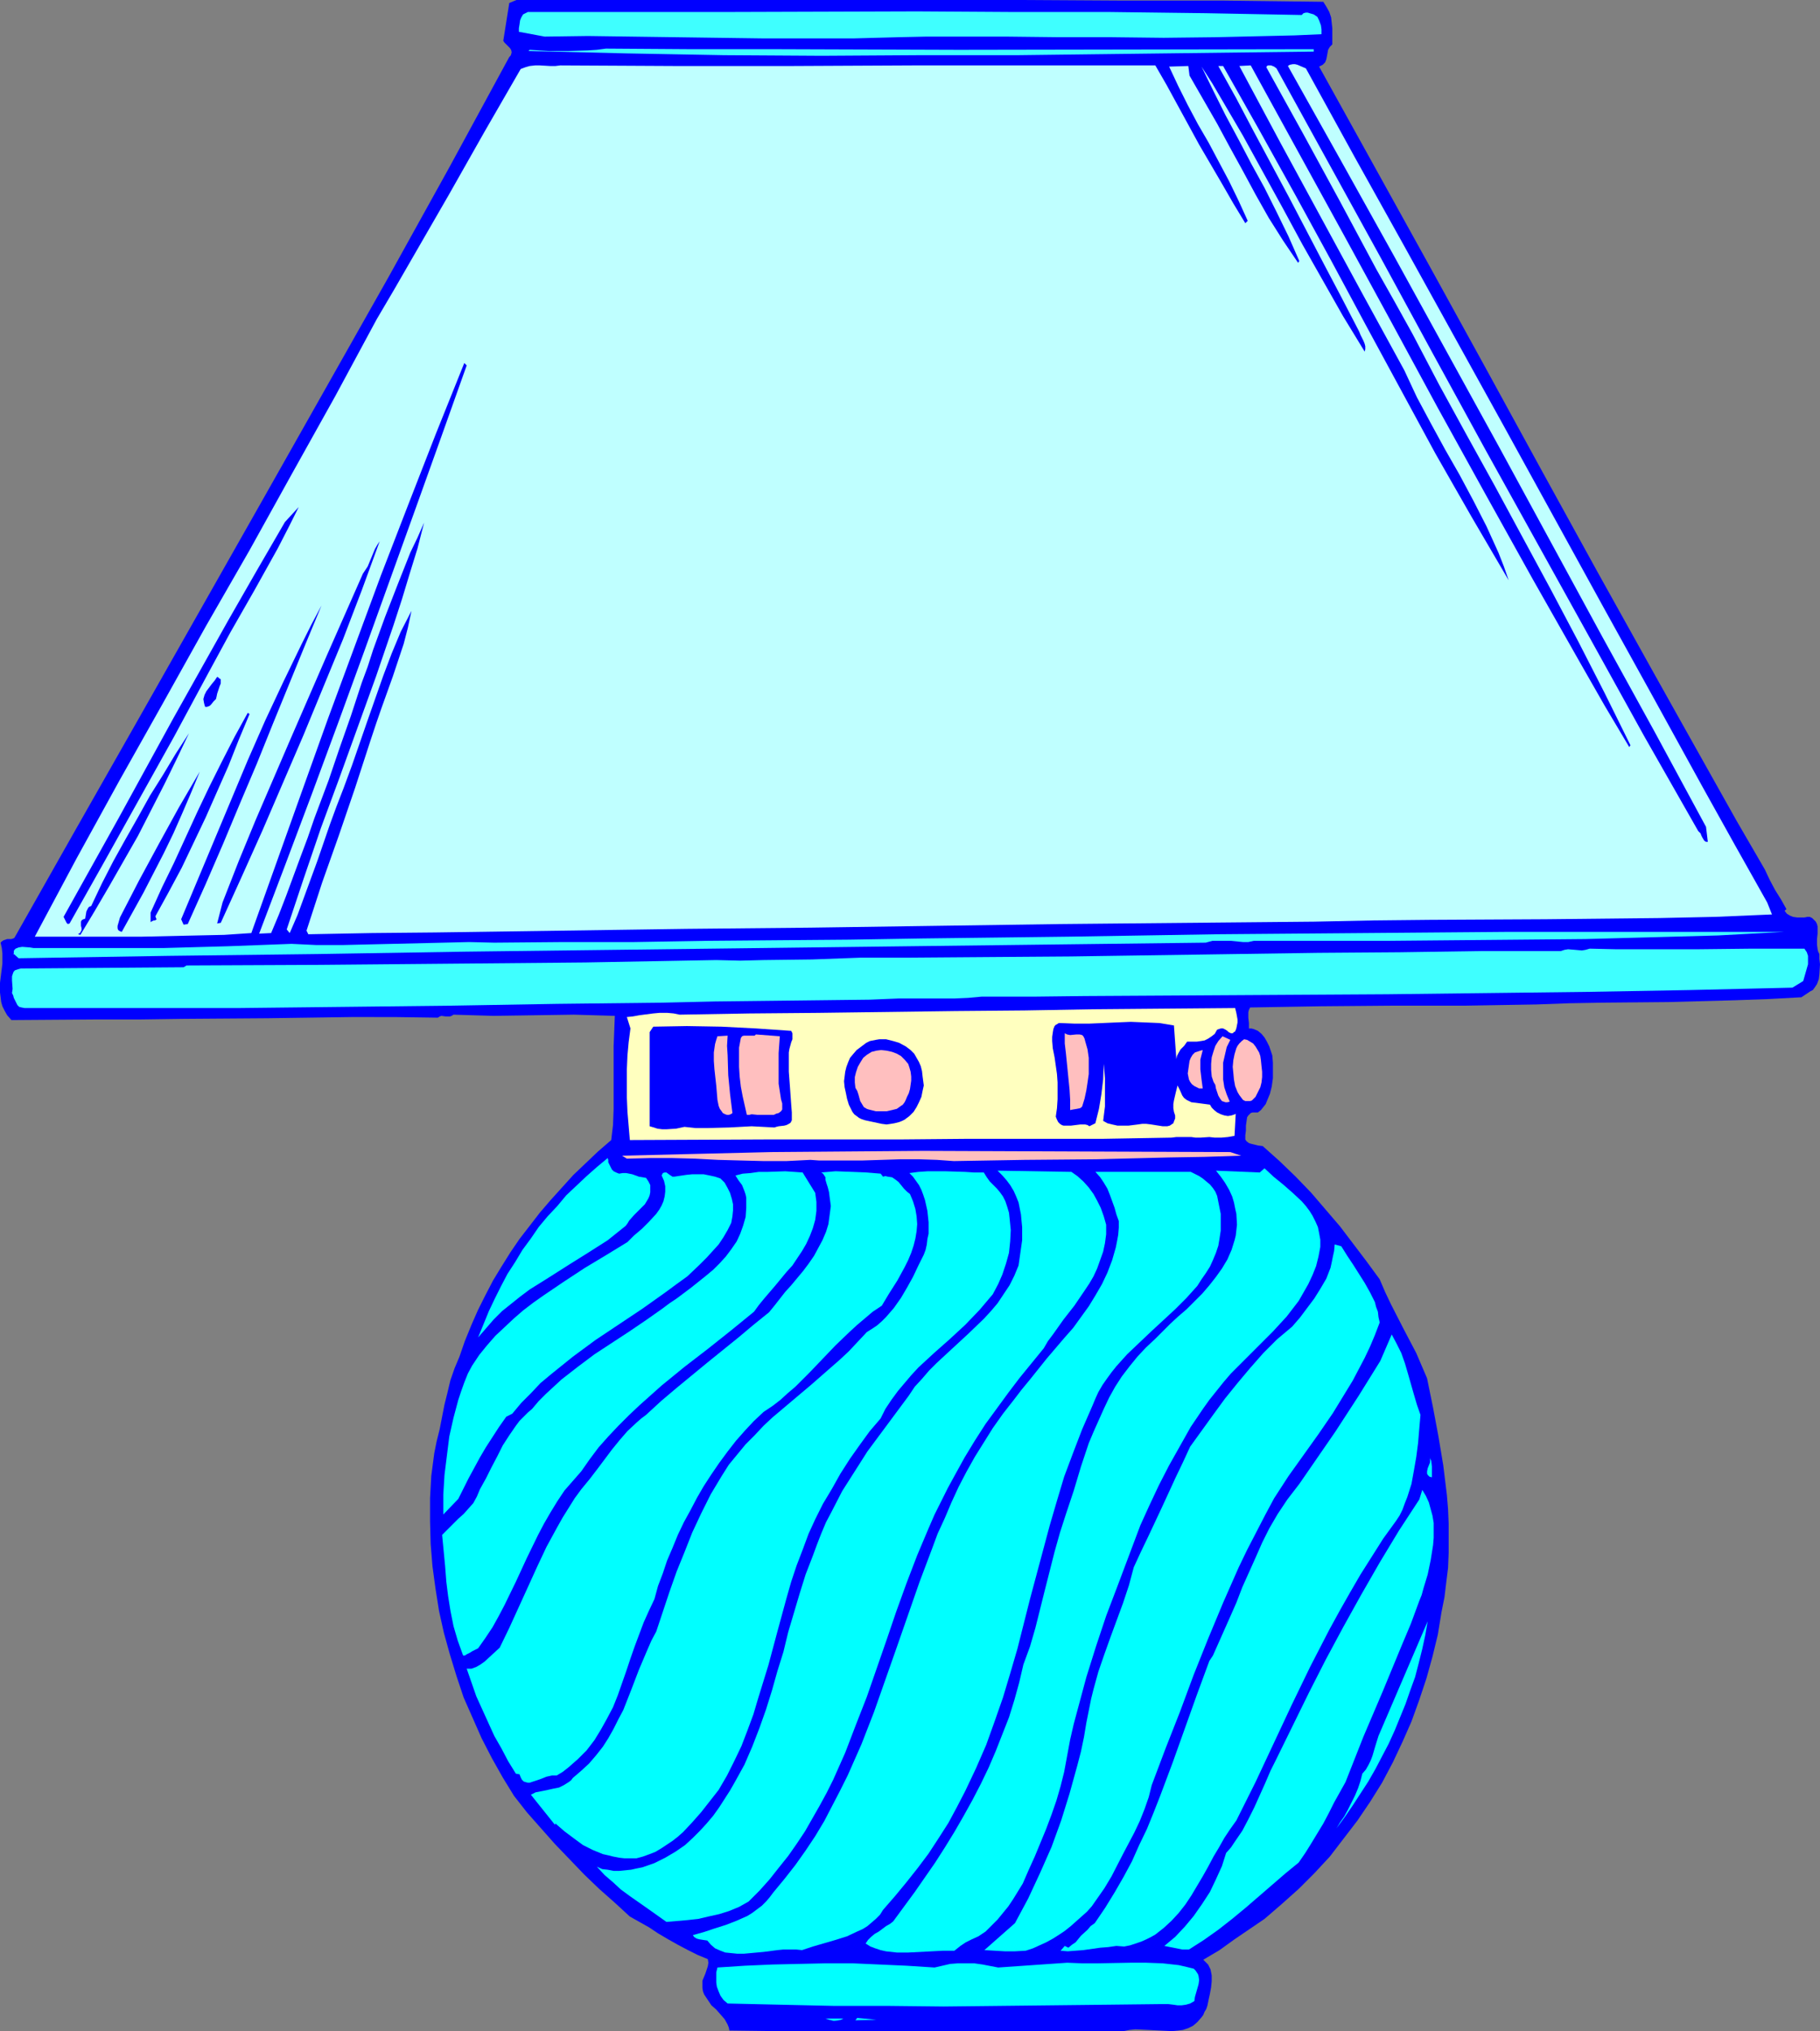
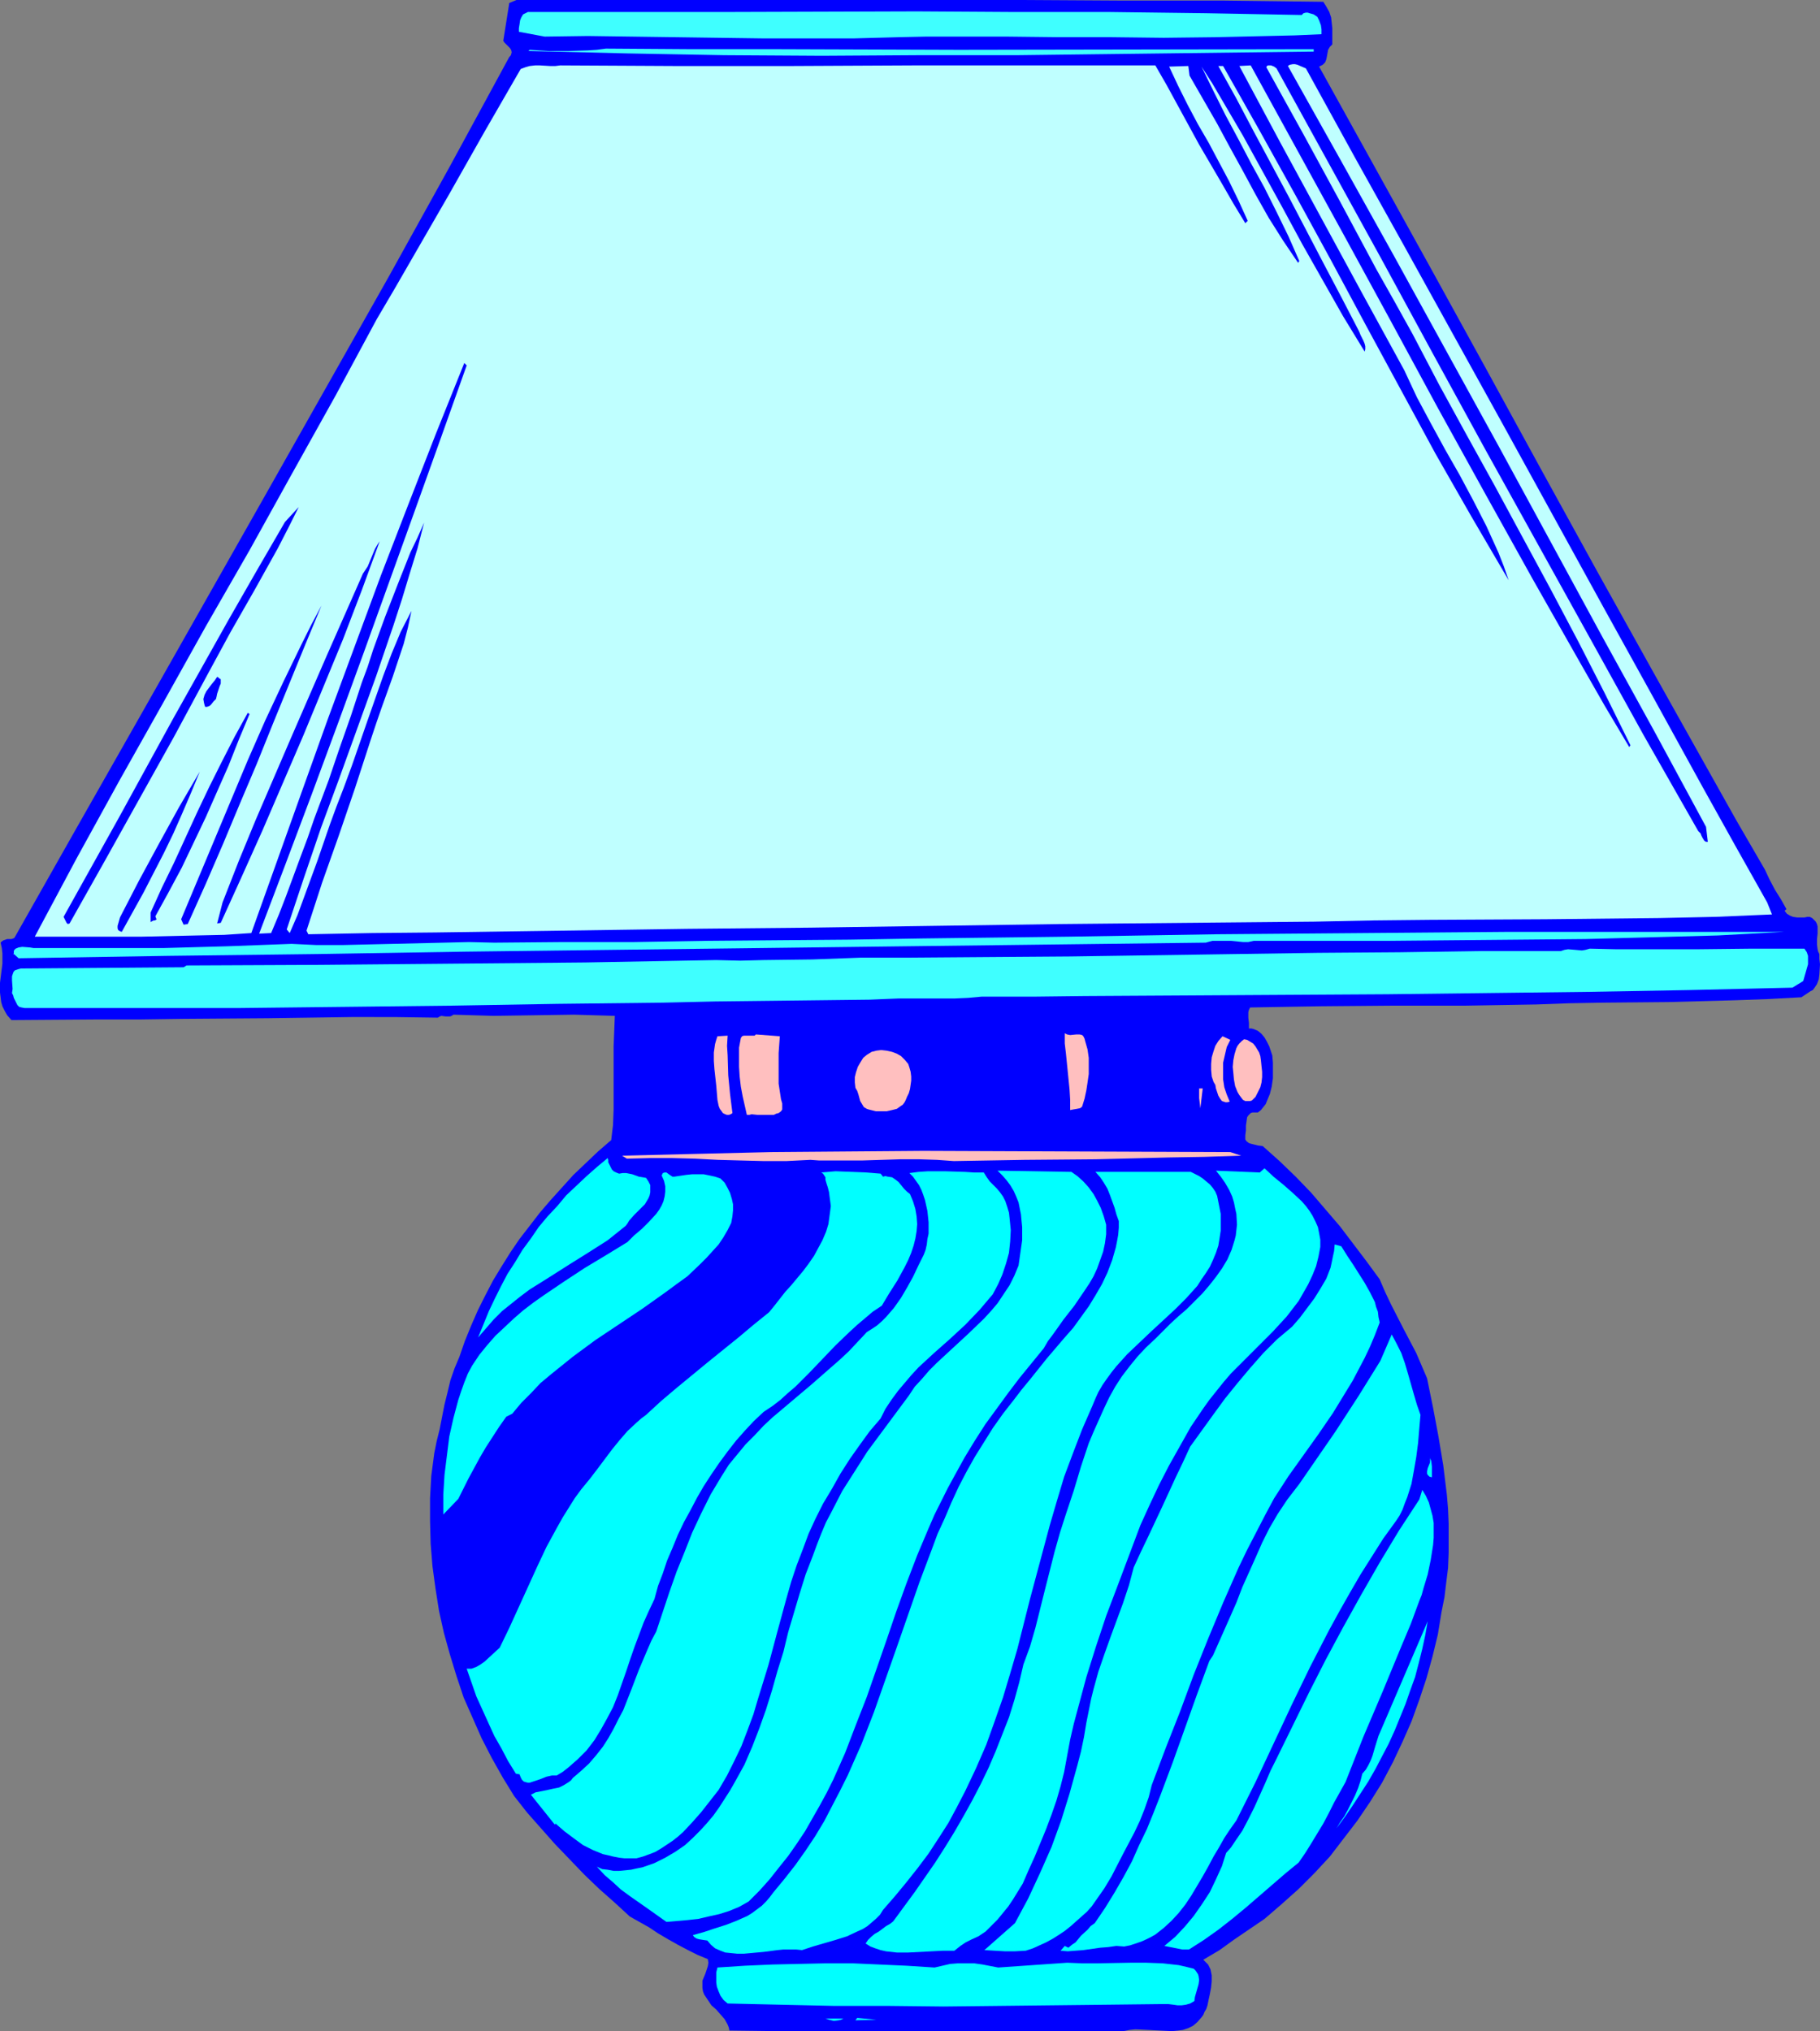
<svg xmlns="http://www.w3.org/2000/svg" xmlns:ns1="http://sodipodi.sourceforge.net/DTD/sodipodi-0.dtd" xmlns:ns2="http://www.inkscape.org/namespaces/inkscape" version="1.0" width="129.724mm" height="144.729mm" id="svg41" ns1:docname="Lamp 58.wmf">
  <rect width="100%" height="100%" fill="#808080" stroke="none" />
  <ns1:namedview id="namedview41" pagecolor="#ffffff" bordercolor="#000000" borderopacity="0.25" ns2:showpageshadow="2" ns2:pageopacity="0.0" ns2:pagecheckerboard="0" ns2:deskcolor="#d1d1d1" ns2:document-units="mm" />
  <defs id="defs1">
    <pattern id="WMFhbasepattern" patternUnits="userSpaceOnUse" width="6" height="6" x="0" y="0" />
  </defs>
  <path style="fill:#0000ff;fill-opacity:1;fill-rule:evenodd;stroke:none" d="m 356.489,0.485 0.808,1.293 0.808,1.454 0.485,1.454 0.162,1.454 0.162,1.454 v 1.454 2.909 l -0.323,0.323 -0.323,0.323 -0.485,0.808 -0.323,1.778 -0.162,0.808 -0.323,0.808 -0.323,0.323 -0.323,0.323 -0.323,0.162 -0.646,0.323 14.867,26.825 15.029,27.148 15.029,27.31 15.029,27.472 15.029,27.31 15.029,26.987 7.595,13.574 7.434,13.251 7.434,13.251 7.595,13.089 1.293,2.747 1.454,2.747 1.616,2.586 1.454,2.586 -0.485,0.485 0.646,0.808 0.808,0.485 0.808,0.323 1.131,0.162 h 1.939 l 0.808,-0.162 h 0.646 l 0.646,0.323 0.485,0.485 0.485,0.485 0.323,0.646 0.162,0.646 v 0.646 1.293 l -0.162,1.454 v 1.454 l 0.162,1.293 0.162,0.646 0.323,0.646 v 1.293 l 0.162,1.454 -0.162,2.747 -0.162,1.293 -0.485,1.293 -0.646,0.97 -0.485,0.646 -0.646,0.323 -2.424,1.616 -8.888,0.485 -9.05,0.323 -17.938,0.485 -17.776,0.162 -8.888,0.162 -8.888,0.323 -9.696,0.162 -9.534,0.162 h -19.392 l -19.23,0.162 -9.696,0.162 -9.534,0.162 -0.323,0.646 -0.162,0.646 v 1.454 l 0.162,1.454 v 0.646 0.808 h 0.646 l 0.646,0.162 1.131,0.485 0.97,0.808 0.808,0.97 0.646,1.131 0.646,1.293 0.808,2.424 0.162,1.939 v 2.101 2.101 l -0.323,2.262 -0.485,1.939 -0.808,1.939 -0.323,0.808 -0.646,0.808 -0.646,0.808 -0.808,0.646 h -0.808 -0.646 l -0.485,0.162 -0.323,0.323 -0.323,0.323 -0.323,0.485 -0.162,1.131 -0.162,1.131 v 1.293 l -0.162,1.293 v 1.131 l 0.323,0.485 0.646,0.485 0.485,0.162 0.646,0.162 1.293,0.323 1.293,0.162 4.525,4.04 4.363,4.202 4.202,4.363 3.878,4.525 3.878,4.525 3.555,4.686 3.555,4.686 3.555,4.848 1.454,3.394 1.616,3.394 3.394,6.625 3.394,6.464 1.454,3.394 1.454,3.394 1.616,7.918 1.454,7.757 1.293,7.757 0.97,7.918 0.323,3.878 0.162,3.878 v 4.04 3.878 l -0.162,4.04 -0.485,3.878 -0.485,4.04 -0.808,4.04 -0.97,5.979 -1.454,5.979 -1.616,5.817 -1.939,5.817 -2.101,5.817 -2.424,5.494 -2.586,5.494 -2.909,5.494 -3.232,5.171 -3.394,5.01 -3.717,4.848 -3.717,4.848 -4.202,4.525 -4.202,4.202 -4.525,4.04 -4.686,4.04 -4.04,2.747 -4.04,2.747 -4.04,2.909 -4.363,2.586 0.646,0.646 0.646,0.646 0.323,0.646 0.323,0.646 0.162,0.808 0.162,0.808 v 1.616 l -0.162,1.616 -0.323,1.778 -0.323,1.454 -0.323,1.616 -0.323,0.97 -0.485,0.808 -0.323,0.808 -0.485,0.646 -1.131,1.293 -1.131,0.97 -1.293,0.646 -1.454,0.485 -1.293,0.162 -1.616,0.162 -3.232,-0.162 -3.232,-0.162 -3.394,-0.162 -1.616,0.162 -1.616,0.323 h -26.179 -26.826 -26.826 -13.251 l -13.09,-0.162 -0.162,-0.808 -0.323,-0.808 -0.808,-1.454 -1.131,-1.293 -1.131,-1.293 -1.293,-1.131 -0.97,-1.454 -0.97,-1.454 -0.323,-0.808 -0.162,-0.97 v -0.97 -0.97 l 0.808,-1.939 0.646,-1.939 0.162,-0.97 -0.162,-0.97 -2.747,-1.131 -2.586,-1.293 -2.747,-1.454 -2.586,-1.454 -2.747,-1.616 -2.424,-1.616 -5.171,-2.909 -4.04,-3.717 -4.202,-3.717 -4.04,-3.878 -3.878,-4.04 -4.04,-4.202 -3.717,-4.202 -3.717,-4.202 -3.555,-4.525 -3.07,-5.01 -2.909,-5.171 -2.747,-5.333 -2.424,-5.494 -2.424,-5.494 -1.939,-5.817 -1.778,-5.817 -1.616,-5.817 -1.293,-5.817 -0.97,-6.141 -0.808,-5.979 -0.485,-5.979 -0.162,-6.141 v -6.141 l 0.323,-5.979 0.808,-6.141 0.646,-3.232 0.808,-3.232 1.293,-6.625 0.808,-3.232 0.808,-3.394 1.131,-3.232 1.293,-3.07 1.454,-4.202 1.778,-4.363 1.778,-4.04 1.939,-3.878 2.101,-4.04 2.262,-3.717 2.424,-3.878 2.424,-3.555 2.747,-3.555 2.747,-3.555 2.909,-3.394 3.07,-3.394 3.07,-3.394 3.232,-3.07 3.394,-3.232 3.555,-3.07 0.485,-4.04 0.162,-4.202 v -8.403 -8.565 l 0.162,-4.04 0.162,-4.202 -5.494,-0.162 -5.494,-0.162 -10.827,0.162 -10.827,0.162 -5.494,-0.162 -5.333,-0.162 -0.485,0.323 -0.485,0.162 h -0.646 -0.485 l -1.131,-0.162 -0.485,0.162 -0.485,0.323 -11.635,-0.162 H 94.859 l -22.786,0.323 -22.624,0.162 -11.474,0.162 H 26.502 L 3.07,274.715 1.939,273.423 1.293,272.291 0.646,270.999 0.323,269.867 0.162,268.575 0,267.282 v -2.586 l 0.323,-2.586 0.323,-2.586 v -2.747 l -0.162,-1.454 -0.323,-1.454 0.323,-0.323 0.485,-0.323 0.97,-0.323 h 1.131 l 0.485,-0.162 0.323,-0.162 16.645,-29.411 16.806,-29.572 33.613,-59.306 16.806,-29.734 16.806,-29.734 16.483,-29.734 16.16,-29.734 0.323,-0.323 0.162,-0.323 0.162,-0.646 -0.162,-0.646 -0.323,-0.485 -0.97,-0.97 -0.485,-0.485 -0.323,-0.485 L 137.198,0.808 139.137,0 h 13.251 13.574 109.565 l 27.31,0.162 h 26.987 l 13.413,0.162 z" id="path1" />
  <path style="fill:#3fffff;fill-opacity:1;fill-rule:evenodd;stroke:none" d="m 350.672,4.04 0.485,-0.485 0.646,-0.162 h 0.485 l 0.485,0.162 1.131,0.323 0.97,0.646 0.485,0.97 0.485,1.293 0.162,1.131 v 1.293 l -7.272,0.323 -7.11,0.162 -14.059,0.323 -14.059,0.162 -14.059,-0.162 H 285.385 L 271.164,9.857 h -14.382 -7.272 l -7.434,0.162 -12.12,0.323 H 217.675 205.555 L 193.597,10.181 181.8,10.019 170.003,9.857 158.368,9.696 146.733,9.857 139.784,8.565 V 7.595 l 0.162,-0.97 0.162,-1.131 0.323,-0.808 0.485,-0.808 0.97,-0.485 0.323,-0.162 h 0.646 0.646 0.646 51.227 l 51.712,-0.162 25.856,0.162 h 25.856 l 26.018,0.323 z" id="path2" />
  <path style="fill:#3fffff;fill-opacity:1;fill-rule:evenodd;stroke:none" d="m 163.216,13.089 23.594,0.162 h 23.755 l 47.672,0.162 95.667,-0.162 v 0.646 l -26.664,0.323 -26.664,0.323 -26.502,0.323 h -26.341 l -26.341,0.162 -26.341,-0.162 -26.341,-0.485 -26.341,-0.646 0.323,-0.323 5.171,0.323 h 5.333 l 5.171,-0.162 2.424,-0.162 z" id="path3" />
  <path style="fill:#bfffff;fill-opacity:1;fill-rule:evenodd;stroke:none" d="m 181.477,17.776 h 15.998 16.16 l 32.643,-0.162 h 32.643 16.16 16.16 l 3.07,5.333 2.909,5.333 2.909,5.333 2.909,5.333 6.141,10.504 3.07,5.333 3.232,5.333 0.646,-0.646 -2.424,-5.333 -2.586,-5.333 -5.494,-10.342 -2.909,-5.01 -2.747,-5.171 -2.586,-5.171 -2.424,-5.171 5.171,-0.162 0.323,2.586 3.717,6.464 3.717,6.464 3.394,6.302 3.555,6.464 3.394,6.302 3.555,6.302 3.878,6.141 4.04,5.979 0.323,-0.485 -2.909,-6.625 -3.232,-6.625 -3.232,-6.464 -3.555,-6.464 -3.394,-6.464 -3.555,-6.625 -3.232,-6.464 -3.232,-6.625 2.909,4.525 2.747,4.686 5.494,9.373 5.333,9.696 5.333,9.696 5.333,9.857 5.494,9.696 5.494,9.696 5.818,9.534 0.162,-0.646 v -0.808 l -0.162,-0.646 -0.323,-0.808 -0.808,-1.616 -0.323,-0.808 -0.323,-0.646 -4.525,-8.726 -4.686,-8.888 -9.373,-17.937 -9.534,-17.776 -4.686,-8.888 -4.848,-8.726 h 1.293 l 9.858,17.453 9.696,17.453 9.534,17.453 9.373,17.453 9.373,17.291 9.373,17.291 9.696,16.968 5.01,8.565 5.01,8.565 -1.293,-3.717 -1.454,-3.717 -1.616,-3.555 -1.616,-3.555 -3.555,-6.949 -3.717,-6.949 -3.878,-6.787 -3.878,-7.11 -3.717,-6.949 -3.394,-7.272 L 367.155,79.344 356.004,58.821 344.854,38.299 333.865,17.776 l 3.07,-0.162 12.605,22.947 12.605,22.947 12.605,23.108 12.605,23.27 12.766,23.108 12.766,22.947 12.928,22.785 6.464,11.312 6.626,11.15 0.323,-0.485 -6.949,-14.059 -7.11,-13.897 -7.434,-14.059 -15.029,-27.795 -7.595,-13.736 -7.434,-13.574 -7.11,-13.574 -4.848,-8.726 -5.01,-8.888 -9.696,-18.099 -9.858,-18.099 -10.019,-18.099 0.162,-0.323 0.323,-0.162 h 0.323 0.485 l 0.808,0.323 0.646,0.485 14.059,25.532 14.059,25.532 14.059,25.856 14.059,25.694 28.603,51.55 14.221,25.694 14.544,25.532 0.323,0.323 0.323,0.323 0.162,0.485 0.323,0.646 0.485,0.808 0.485,0.323 h 0.485 l -0.485,-4.04 -13.898,-25.694 -14.059,-25.532 -27.957,-51.388 -28.28,-51.388 -14.221,-25.532 -14.221,-25.371 0.485,-0.323 0.808,-0.162 h 0.646 l 0.646,0.162 1.131,0.485 1.131,0.485 13.251,24.078 13.413,24.078 26.826,48.479 26.664,48.479 13.413,24.24 13.251,24.078 8.726,15.675 4.363,7.757 4.363,7.757 1.293,3.232 -15.19,0.646 -15.19,0.323 -15.352,0.162 -15.352,0.162 -31.027,0.162 -15.514,0.162 -15.675,0.323 -17.291,0.162 -17.13,0.162 -17.13,0.162 -16.806,0.162 -33.774,0.485 -33.613,0.485 -33.451,0.323 -33.613,0.485 -33.936,0.485 -17.13,0.162 -17.13,0.323 -0.485,-0.97 2.101,-6.464 2.101,-6.464 4.525,-12.766 4.363,-12.766 2.101,-6.464 2.101,-6.464 1.454,-4.363 1.454,-4.202 3.07,-8.565 1.454,-4.363 1.454,-4.363 1.131,-4.363 0.97,-4.525 -2.909,5.656 -2.424,5.817 -2.262,5.979 -2.101,5.979 -2.101,5.979 -4.202,12.12 -2.262,6.141 -1.939,5.01 -1.778,4.848 -3.394,9.857 -3.555,9.696 -1.778,4.848 -2.101,4.848 -0.808,-0.97 4.525,-13.574 4.686,-13.736 5.01,-13.574 9.858,-27.31 4.686,-13.736 2.262,-6.949 2.101,-6.949 2.101,-6.787 1.778,-6.949 -1.778,4.04 -1.939,4.04 -3.394,8.565 -3.394,8.726 -3.232,8.888 -1.454,4.525 -1.616,4.363 -2.909,8.888 -3.07,8.726 -2.909,8.565 -3.878,10.342 -1.778,5.171 -1.939,5.171 -3.878,10.504 -1.939,5.01 -2.101,5.01 -3.232,0.162 7.11,-18.745 7.11,-18.907 7.11,-19.23 6.949,-19.068 13.898,-38.622 6.949,-19.392 6.787,-19.068 -0.646,-0.646 -7.595,18.907 -7.434,19.068 -7.434,19.23 -7.11,19.23 -7.11,19.23 -6.949,19.392 -13.736,38.46 -7.272,0.485 -7.434,0.162 -14.706,0.323 H 16.322 9.373 L 20.685,231.084 32.158,210.238 43.794,189.554 55.429,168.708 67.226,148.185 78.699,127.5 90.334,106.654 101.485,85.97 l 4.848,-8.241 4.848,-8.403 9.696,-16.806 9.696,-17.129 9.696,-16.806 1.293,-0.485 1.131,-0.323 1.454,-0.162 h 1.293 l 2.747,0.162 h 1.454 l 1.293,-0.162 z" id="path4" />
  <path style="fill:#0000ff;fill-opacity:1;fill-rule:evenodd;stroke:none" d="m 55.914,181.635 -9.05,16.806 -9.373,16.806 -9.373,16.806 -9.373,16.645 -0.485,0.162 -0.162,-0.162 -0.162,-0.162 -0.162,-0.323 -0.323,-0.646 -0.323,-0.646 14.867,-26.664 14.706,-26.825 14.867,-26.502 7.595,-13.251 7.595,-13.089 3.717,-4.04 -2.747,5.494 -2.909,5.656 -6.302,11.312 -3.232,5.656 -3.232,5.656 -3.07,5.656 z" id="path5" />
  <path style="fill:#0000ff;fill-opacity:1;fill-rule:evenodd;stroke:none" d="m 59.469,248.537 -0.97,0.162 1.454,-5.656 4.363,-11.15 4.525,-10.989 9.534,-22.139 9.696,-22.3 4.848,-10.989 4.848,-10.989 0.646,-0.97 0.646,-0.97 1.939,-4.686 0.646,-1.131 0.646,-0.97 -4.848,13.251 -5.01,13.089 -5.333,12.928 -5.333,12.928 -5.494,12.766 -5.494,12.766 -5.656,12.605 z" id="path6" />
  <path style="fill:#0000ff;fill-opacity:1;fill-rule:evenodd;stroke:none" d="m 50.581,248.86 -1.131,0.162 -0.646,-1.454 17.938,-42.823 4.686,-10.665 4.848,-10.342 5.01,-10.342 2.586,-5.171 2.747,-5.171 -4.363,10.504 -8.726,21.331 -4.363,10.827 -4.525,10.665 -4.525,10.827 -4.686,10.827 z" id="path7" />
  <path style="fill:#0000ff;fill-opacity:1;fill-rule:evenodd;stroke:none" d="m 58.176,188.261 -0.646,0.646 -0.646,0.808 -0.323,0.323 -0.323,0.162 -0.485,0.162 h -0.485 l -0.162,-0.485 -0.162,-0.646 -0.162,-0.97 0.323,-1.131 0.485,-0.97 1.454,-1.939 0.808,-0.97 0.646,-0.97 0.323,0.162 0.323,0.323 0.323,0.162 v 0.323 0.808 l -0.323,0.808 -0.646,1.939 -0.162,0.808 z" id="path8" />
  <path style="fill:#0000ff;fill-opacity:1;fill-rule:evenodd;stroke:none" d="m 67.226,192.301 -2.909,6.949 -2.747,6.949 -3.07,6.949 -3.07,6.949 -3.232,6.787 -3.232,6.787 -3.555,6.625 -3.555,6.464 0.162,0.485 0.162,0.323 -0.162,0.162 -0.323,0.162 h -0.323 l -0.646,0.323 -0.162,0.162 v -2.586 l 3.07,-6.787 3.232,-6.625 6.302,-13.736 3.232,-6.787 3.394,-6.787 3.394,-6.625 3.555,-6.464 z" id="path9" />
-   <path style="fill:#0000ff;fill-opacity:1;fill-rule:evenodd;stroke:none" d="m 21.654,251.769 -0.646,-0.162 0.485,-0.323 0.162,-0.162 0.323,-0.646 v -0.485 l -0.162,-0.646 v -0.646 -0.485 l 0.162,-0.323 0.162,-0.162 0.323,-0.162 0.485,-0.162 0.162,-0.97 0.162,-0.97 0.485,-0.97 0.323,-0.323 0.485,-0.162 2.909,-6.141 3.07,-5.979 3.232,-5.817 3.394,-5.979 3.232,-5.817 3.555,-5.656 3.394,-5.656 3.555,-5.494 -3.232,6.787 -3.394,6.949 -3.555,6.949 -3.555,6.949 -3.878,6.787 -3.878,6.787 -3.878,6.625 z" id="path10" />
  <path style="fill:#0000ff;fill-opacity:1;fill-rule:evenodd;stroke:none" d="m 32.805,250.961 -0.485,-0.162 -0.485,-0.323 -0.162,-0.485 v -0.646 l 0.323,-1.131 0.323,-1.131 5.171,-10.019 5.333,-9.857 5.333,-9.696 5.656,-9.696 -2.262,5.494 -2.424,5.656 -2.424,5.494 -2.586,5.333 -2.747,5.333 -2.747,5.333 z" id="path11" />
  <path style="fill:#3fffff;fill-opacity:1;fill-rule:evenodd;stroke:none" d="m 78.538,254.192 6.787,0.323 h 6.787 l 6.787,-0.162 6.949,-0.162 13.736,-0.323 6.787,-0.162 6.787,0.162 18.584,-0.162 h 19.069 l 19.069,-0.323 19.392,-0.162 19.554,-0.162 19.715,-0.323 39.592,-0.485 39.754,-0.646 39.592,-0.323 19.715,-0.162 19.554,-0.162 h 38.622 35.39 l -17.938,0.97 -17.776,0.485 -17.938,0.485 -17.776,0.162 -35.552,0.323 H 355.681 337.744 l -1.454,0.323 h -1.454 l -3.232,-0.323 h -3.394 -1.616 l -1.778,0.485 -40.077,0.485 -40.077,0.485 -39.754,0.485 -79.507,0.97 -39.915,0.646 -40.077,0.485 -40.4,0.646 -1.454,-1.293 0.162,0.323 v -0.646 -0.323 l 0.162,-0.323 0.323,-0.323 0.808,-0.323 0.97,-0.162 2.101,0.162 0.97,0.162 H 9.858 26.826 43.955 l 17.453,-0.485 8.565,-0.323 z" id="path12" />
  <path style="fill:#3fffff;fill-opacity:1;fill-rule:evenodd;stroke:none" d="m 50.258,260.01 35.875,-0.162 35.875,-0.323 35.714,-0.323 17.776,-0.323 17.453,-0.323 6.464,0.162 6.302,-0.162 13.09,-0.162 13.09,-0.485 h 6.464 6.302 l 21.654,-0.162 22.139,-0.162 44.278,-0.646 22.301,-0.323 21.978,-0.162 21.978,-0.323 h 21.493 l 0.97,-0.323 0.97,-0.162 1.939,0.162 1.778,0.162 0.97,-0.162 1.131,-0.323 7.11,0.162 h 21.978 l 14.706,-0.162 h 7.11 6.949 l 0.646,0.97 0.323,0.97 v 1.131 1.131 l -0.323,1.131 -0.323,1.131 -0.646,2.262 -2.909,1.778 -13.898,0.323 -13.736,0.323 -27.31,0.485 -26.987,0.323 -27.149,0.323 -26.987,0.162 -27.149,0.162 -27.472,0.162 -13.898,0.162 H 264.377 l -3.555,0.323 -3.555,0.162 h -15.029 l -4.04,0.162 -3.878,0.162 -13.736,0.162 -13.898,0.162 -14.059,0.162 -14.059,0.323 -28.442,0.323 -28.603,0.485 -28.765,0.323 -28.926,0.323 H 35.067 6.626 l -0.808,-0.162 -0.646,-0.162 -0.485,-0.485 -0.323,-0.646 -0.646,-1.293 -0.162,-0.646 -0.323,-0.646 0.162,-1.131 -0.162,-2.262 v -1.131 l 0.323,-0.97 0.162,-0.323 0.323,-0.323 0.485,-0.162 0.485,-0.162 0.646,-0.162 h 0.646 l 43.147,-0.323 z" id="path13" />
-   <path style="fill:#ffffbf;fill-opacity:1;fill-rule:evenodd;stroke:none" d="m 183.093,273.261 18.746,-0.323 18.584,-0.162 37.006,-0.485 18.584,-0.162 18.584,-0.323 18.907,-0.162 19.23,-0.162 0.162,0.646 0.162,0.646 0.323,1.778 v 0.808 l -0.162,0.808 -0.162,0.808 -0.323,0.808 -0.323,0.162 -0.323,0.323 h -0.485 l -0.646,-0.323 -0.323,-0.323 -0.485,-0.323 -0.646,-0.323 h -0.646 l -0.485,0.162 -0.485,0.162 -0.646,1.131 -0.808,0.646 -0.97,0.646 -0.97,0.485 -0.97,0.162 -1.131,0.162 h -2.586 l -0.808,1.131 -0.97,0.97 -0.646,1.131 -0.323,0.646 -0.162,0.808 -0.646,-9.049 -1.939,-0.323 -1.939,-0.323 -3.878,-0.162 -3.878,-0.162 -3.878,0.162 -7.434,0.323 h -3.717 l -3.878,-0.162 h -0.485 l -0.485,0.323 -0.323,0.162 -0.323,0.323 -0.323,0.808 -0.162,0.97 -0.162,1.131 v 1.131 l 0.162,1.939 0.485,2.424 0.323,2.262 0.323,2.262 0.162,2.262 v 2.262 2.262 l -0.162,2.424 -0.323,2.262 0.323,0.808 0.323,0.646 0.485,0.485 0.485,0.323 0.485,0.162 h 0.646 1.293 l 1.293,-0.162 1.293,-0.162 h 1.293 l 0.646,0.162 0.485,0.323 1.616,-0.808 0.97,-3.878 0.646,-3.878 0.485,-4.04 0.162,-4.202 0.323,3.878 v 3.717 3.878 l -0.485,3.878 1.131,0.646 1.293,0.323 1.454,0.323 h 1.454 1.454 l 1.293,-0.162 1.293,-0.162 1.131,-0.162 h 0.485 0.646 l 1.293,0.162 3.07,0.485 h 1.293 l 0.646,-0.162 0.485,-0.323 0.485,-0.323 0.162,-0.485 0.323,-0.808 v -0.808 l -0.323,-0.97 -0.162,-0.97 v -1.131 l 0.162,-0.97 0.485,-2.101 0.485,-1.939 0.646,1.293 0.646,1.454 0.485,0.646 0.646,0.485 0.646,0.323 0.646,0.323 5.01,0.646 0.485,0.808 0.646,0.646 0.808,0.646 0.97,0.485 0.97,0.323 0.97,0.162 0.97,-0.162 0.97,-0.323 0.162,-0.162 -0.323,5.979 -1.778,0.323 -1.778,0.162 h -1.778 l -1.454,-0.162 -2.424,0.162 h -1.293 l -1.131,-0.162 h -2.586 -1.454 l -1.293,0.162 -18.584,0.323 h -18.422 -18.261 l -18.261,0.162 h -36.198 l -36.198,0.162 -0.646,-7.595 -0.162,-3.878 v -3.717 -3.878 l 0.162,-3.717 0.323,-3.555 0.485,-3.717 -0.97,-3.07 1.616,-0.162 1.778,-0.323 3.717,-0.485 1.778,-0.162 h 1.939 l 1.778,0.162 z" id="path14" />
  <path style="fill:#0000ff;fill-opacity:1;fill-rule:evenodd;stroke:none" d="m 213.15,277.624 0.323,0.646 v 0.808 0.808 l -0.323,0.808 -0.485,1.778 -0.162,0.97 v 0.808 2.101 2.262 l 0.323,4.363 0.323,4.525 0.162,2.101 v 2.101 l -0.323,0.646 -0.485,0.323 -0.646,0.323 -0.646,0.162 -1.454,0.162 -0.646,0.162 -0.485,0.162 -3.07,-0.162 -3.07,-0.162 -5.979,0.323 -6.141,0.162 h -2.909 l -3.07,-0.323 -2.262,0.485 -2.586,0.162 h -1.131 l -1.293,-0.162 -0.97,-0.323 -1.131,-0.323 v -25.371 l 0.97,-1.454 9.05,-0.162 9.373,0.162 9.373,0.485 z" id="path15" />
  <path style="fill:#ffbfbf;fill-opacity:1;fill-rule:evenodd;stroke:none" d="m 196.021,278.917 -0.162,2.747 0.162,2.586 0.162,5.333 0.485,5.01 0.646,5.171 -0.485,0.323 -0.485,0.162 h -0.485 l -0.485,-0.162 -0.646,-0.323 -0.323,-0.485 -0.485,-0.646 -0.323,-0.808 -0.323,-1.616 -0.162,-1.939 -0.162,-1.939 -0.485,-4.363 -0.162,-2.262 v -2.262 l 0.323,-2.262 0.323,-1.131 0.323,-0.97 z" id="path16" />
  <path style="fill:#ffbfbf;fill-opacity:1;fill-rule:evenodd;stroke:none" d="m 210.08,279.078 -0.162,2.262 -0.162,2.262 v 2.101 1.939 4.202 l 0.323,2.101 0.323,2.101 0.323,1.131 v 0.97 0.646 l -0.323,0.485 -0.646,0.485 -0.646,0.162 -0.646,0.323 h -0.808 -1.778 -1.778 l -1.616,-0.162 -0.646,0.162 h -0.646 l -1.131,-5.01 -0.485,-2.586 -0.323,-2.747 -0.162,-2.586 v -2.586 -2.586 l 0.485,-2.586 0.323,-0.485 0.485,-0.162 h 0.485 0.646 1.293 0.485 l 0.323,-0.323 z" id="path17" />
  <path style="fill:#0000ff;fill-opacity:1;fill-rule:evenodd;stroke:none" d="m 245.309,282.795 0.97,0.97 0.646,1.131 0.646,1.131 0.485,1.131 0.323,1.293 0.162,1.454 0.323,2.424 -0.323,1.454 -0.323,1.616 -0.646,1.454 -0.646,1.293 -0.808,1.293 -1.131,1.131 -1.293,0.97 -0.646,0.323 -0.808,0.323 -1.293,0.323 -0.97,0.162 -1.131,0.162 -1.293,-0.162 -4.525,-0.97 -0.97,-0.323 -0.646,-0.323 -0.646,-0.485 -0.646,-0.485 -0.485,-0.646 -0.323,-0.646 -0.646,-1.293 -0.485,-1.616 -0.323,-1.616 -0.323,-1.454 -0.162,-1.616 0.162,-1.293 0.162,-1.293 0.323,-1.293 0.485,-1.293 0.485,-1.131 0.808,-0.97 0.97,-1.131 1.293,-0.97 0.646,-0.485 0.646,-0.485 0.97,-0.485 0.808,-0.162 0.808,-0.162 0.97,-0.162 h 1.778 l 1.939,0.485 1.616,0.485 1.778,0.97 z" id="path18" />
  <path style="fill:#ffbfbf;fill-opacity:1;fill-rule:evenodd;stroke:none" d="m 292.334,280.371 0.646,2.262 0.323,2.262 v 2.262 2.101 l -0.323,2.262 -0.323,2.101 -0.485,2.262 -0.646,2.101 -0.323,0.323 -0.323,0.162 -0.808,0.162 -0.97,0.162 -0.808,0.162 v -2.747 l -0.162,-2.747 -0.485,-4.848 -0.485,-4.848 -0.323,-2.747 v -2.747 l 0.646,0.323 0.808,0.162 1.616,-0.162 h 0.97 l 0.646,0.162 0.323,0.323 0.162,0.323 0.162,0.323 z" id="path19" />
  <path style="fill:#ffbfbf;fill-opacity:1;fill-rule:evenodd;stroke:none" d="m 244.662,286.512 0.323,0.97 0.323,1.131 0.162,1.293 v 1.131 l -0.162,1.131 -0.162,1.131 -0.323,1.131 -0.485,0.97 -0.323,0.808 -0.323,0.646 -0.485,0.646 -0.485,0.323 -1.131,0.808 -1.293,0.323 -1.454,0.323 h -1.454 -1.454 l -1.293,-0.323 -0.646,-0.162 -0.485,-0.162 -0.808,-0.485 -0.485,-0.808 -0.485,-0.808 -0.485,-1.778 -0.323,-0.97 -0.485,-0.808 -0.162,-1.454 v -1.454 l 0.323,-1.293 0.485,-1.454 0.646,-1.131 0.808,-1.293 0.97,-0.808 1.293,-0.808 1.293,-0.323 1.293,-0.162 1.454,0.162 1.454,0.323 1.293,0.485 1.131,0.646 0.97,0.97 z" id="path20" />
  <path style="fill:#ffbfbf;fill-opacity:1;fill-rule:evenodd;stroke:none" d="m 331.441,280.048 -0.97,1.939 -0.485,2.101 -0.485,2.101 v 2.262 2.262 l 0.323,2.101 0.646,1.939 0.808,1.939 -0.646,0.162 h -0.485 l -0.485,-0.162 -0.485,-0.162 -0.485,-0.646 -0.485,-0.808 -0.646,-1.939 -0.162,-0.97 -0.485,-0.808 -0.485,-1.454 -0.162,-1.778 v -1.616 l 0.162,-1.778 0.485,-1.616 0.485,-1.454 0.808,-1.293 1.131,-1.293 z" id="path21" />
  <path style="fill:#ffbfbf;fill-opacity:1;fill-rule:evenodd;stroke:none" d="m 339.683,285.542 0.162,1.616 0.162,1.454 v 1.454 l -0.162,1.454 -0.323,1.293 -0.646,1.293 -0.646,1.293 -0.97,0.97 -0.485,0.162 h -0.485 -0.808 l -0.646,-0.323 -0.485,-0.646 -0.485,-0.646 -0.485,-0.808 -0.323,-0.808 -0.323,-0.808 -0.323,-1.778 -0.162,-1.778 -0.162,-1.616 0.162,-1.778 0.323,-1.616 0.485,-1.616 0.323,-0.646 0.485,-0.646 0.646,-0.646 0.646,-0.485 0.808,0.162 0.808,0.485 0.808,0.485 0.646,0.808 0.485,0.808 0.485,0.808 0.323,0.97 z" id="path22" />
-   <path style="fill:#ffbfbf;fill-opacity:1;fill-rule:evenodd;stroke:none" d="m 324.008,293.137 h -0.97 l -0.646,-0.323 -0.646,-0.323 -0.646,-0.485 -0.485,-0.646 -0.323,-0.646 -0.162,-0.808 -0.162,-0.808 0.323,-2.262 0.162,-1.131 0.323,-0.808 0.485,-0.808 0.646,-0.646 0.97,-0.323 0.485,-0.162 0.646,-0.162 -0.323,1.293 -0.323,1.293 v 1.454 1.131 l 0.323,2.747 z" id="path23" />
+   <path style="fill:#ffbfbf;fill-opacity:1;fill-rule:evenodd;stroke:none" d="m 324.008,293.137 h -0.97 v 1.454 1.131 l 0.323,2.747 z" id="path23" />
  <path style="fill:#ffbfbf;fill-opacity:1;fill-rule:evenodd;stroke:none" d="m 331.441,310.267 2.909,0.97 -9.858,0.323 -9.696,0.162 -19.554,0.485 -19.23,0.162 -19.069,0.323 -2.262,-0.162 -2.262,-0.162 -4.848,-0.162 h -5.01 l -5.01,0.162 -5.171,0.162 h -4.848 -4.686 -2.262 l -2.262,-0.162 -6.464,0.323 h -6.141 l -6.302,-0.162 -5.979,-0.162 -6.141,-0.323 -6.141,-0.162 h -6.141 l -6.141,0.162 -1.293,-0.808 20.038,-0.485 20.2,-0.485 20.362,-0.162 20.523,-0.162 41.37,0.162 z" id="path24" />
  <path style="fill:#00ffff;fill-opacity:1;fill-rule:evenodd;stroke:none" d="m 166.771,316.084 0.97,-0.162 h 0.97 l 1.616,0.323 1.778,0.646 0.97,0.162 0.97,0.162 0.646,0.97 0.485,0.97 v 0.97 0.97 l -0.162,0.808 -0.323,0.808 -0.485,0.808 -0.485,0.808 -1.454,1.454 -0.808,0.808 -0.646,0.646 -1.293,1.454 -0.485,0.808 -0.485,0.646 -2.424,1.939 -2.424,1.939 -5.333,3.394 -5.171,3.232 -5.333,3.394 -5.171,3.232 -2.586,1.939 -2.424,1.939 -2.424,1.939 -2.262,2.262 -2.101,2.424 -2.101,2.424 1.454,-3.555 1.454,-3.555 1.616,-3.394 1.616,-3.232 1.778,-3.394 2.101,-3.232 1.939,-3.232 2.262,-3.07 2.101,-3.07 2.424,-2.909 2.586,-2.747 2.424,-2.909 2.747,-2.586 2.747,-2.586 2.747,-2.424 2.909,-2.424 0.162,0.485 v 0.646 l 0.646,1.293 0.323,0.646 0.485,0.485 0.646,0.323 z" id="path25" />
  <path style="fill:#00ffff;fill-opacity:1;fill-rule:evenodd;stroke:none" d="m 181.638,316.892 3.232,-0.485 1.616,-0.162 h 1.616 1.454 l 1.616,0.323 1.454,0.323 1.454,0.485 1.131,1.131 0.808,1.454 0.646,1.293 0.485,1.616 0.323,1.454 v 1.616 l -0.162,1.616 -0.323,1.778 -0.97,1.939 -1.131,1.939 -1.293,1.939 -1.616,1.778 -1.616,1.778 -1.778,1.778 -3.394,3.232 -2.909,2.101 -3.07,2.262 -6.141,4.363 -6.302,4.202 -6.302,4.202 -6.141,4.525 -5.818,4.686 -2.909,2.424 -2.586,2.747 -2.586,2.586 -2.424,2.909 -1.616,0.808 -1.939,2.747 -1.778,2.747 -1.778,2.747 -1.616,2.747 -3.07,5.656 -2.747,5.494 -4.04,4.202 v -5.333 l 0.323,-5.333 0.646,-5.171 0.646,-5.171 1.131,-5.01 1.293,-4.848 0.808,-2.424 0.808,-2.262 0.97,-2.424 1.131,-2.101 1.939,-2.909 2.101,-2.586 2.262,-2.586 2.424,-2.262 2.586,-2.424 2.424,-2.101 2.747,-2.101 2.747,-1.939 5.494,-3.717 5.656,-3.717 5.656,-3.394 5.818,-3.555 1.778,-1.778 2.101,-1.778 1.939,-1.939 1.939,-2.101 0.808,-1.131 0.646,-1.131 0.485,-1.131 0.323,-1.293 0.162,-1.293 v -1.454 l -0.323,-1.454 -0.646,-1.454 0.162,-0.323 0.162,-0.323 0.485,-0.162 h 0.485 l 0.646,0.485 0.485,0.323 0.485,0.323 z" id="path26" />
-   <path style="fill:#00ffff;fill-opacity:1;fill-rule:evenodd;stroke:none" d="m 219.614,321.255 0.323,2.424 v 2.424 l -0.323,2.424 -0.646,2.262 -0.808,2.101 -0.97,2.101 -1.131,1.939 -1.293,1.939 -1.293,1.939 -1.616,1.778 -3.07,3.717 -2.909,3.394 -1.454,1.778 -1.293,1.778 -6.141,5.01 -6.302,5.01 -6.302,4.848 -6.141,5.01 -5.979,5.333 -2.909,2.747 -2.747,2.747 -2.747,2.909 -2.586,2.909 -2.424,3.232 -2.262,3.232 -2.262,2.586 -2.262,2.586 -1.939,2.909 -1.778,2.909 -1.778,3.07 -1.616,3.07 -3.07,6.302 -2.909,6.302 -3.07,6.302 -1.616,3.07 -1.616,2.909 -1.939,2.909 -1.939,2.747 -0.97,0.485 -0.646,0.323 -0.485,0.323 -0.97,0.485 -0.485,0.323 h -0.485 l -1.454,-4.04 -1.131,-3.878 -0.808,-4.04 -0.646,-4.04 -0.485,-3.878 -0.323,-4.202 -0.808,-8.403 1.454,-1.454 2.909,-2.909 1.454,-1.293 1.293,-1.454 1.293,-1.454 0.97,-1.778 0.808,-1.939 1.616,-2.909 1.454,-2.909 1.616,-3.07 1.454,-2.909 1.778,-2.747 1.778,-2.586 0.97,-1.293 1.131,-1.131 1.131,-1.131 1.131,-0.97 1.778,-2.101 1.939,-1.939 2.101,-1.939 2.101,-1.939 4.363,-3.394 4.525,-3.394 4.686,-3.07 4.686,-3.07 4.525,-3.07 4.363,-3.07 1.939,-1.454 1.939,-1.293 3.878,-2.909 4.04,-3.232 1.939,-1.616 1.778,-1.778 1.616,-1.778 1.454,-1.939 1.454,-2.101 0.97,-2.101 0.808,-2.262 0.646,-2.262 0.162,-2.424 v -1.293 -1.454 l -0.162,-0.808 -0.323,-0.97 -0.646,-1.616 -0.97,-1.293 -0.808,-1.293 1.939,-0.485 2.101,-0.162 2.262,-0.323 h 2.424 l 4.686,-0.162 2.424,0.162 2.262,0.162 z" id="path27" />
  <path style="fill:#00ffff;fill-opacity:1;fill-rule:evenodd;stroke:none" d="m 237.875,316.892 0.646,-0.162 0.646,0.162 1.131,0.162 0.97,0.646 0.808,0.646 1.454,1.778 0.808,0.808 0.808,0.646 0.808,1.939 0.646,2.101 0.323,1.939 0.162,2.101 -0.162,1.939 -0.323,1.939 -0.485,1.939 -0.646,1.939 -0.808,1.939 -0.97,1.939 -1.939,3.555 -2.262,3.555 -1.939,3.232 -2.424,1.616 -2.101,1.778 -2.101,1.778 -1.939,1.778 -3.878,3.717 -3.555,3.717 -3.555,3.717 -3.717,3.717 -2.101,1.778 -1.939,1.778 -2.101,1.616 -2.424,1.616 -2.586,2.424 -2.424,2.586 -2.424,2.747 -2.262,2.909 -2.262,3.07 -2.101,3.07 -2.101,3.232 -1.778,3.07 -1.778,3.394 -1.778,3.232 -1.616,3.394 -1.454,3.555 -1.454,3.394 -1.131,3.394 -1.293,3.394 -0.97,3.555 -1.454,3.07 -1.454,3.232 -2.424,6.464 -1.131,3.232 -1.131,3.394 -2.262,6.464 -1.293,3.232 -1.616,3.07 -1.616,2.909 -1.778,2.909 -2.101,2.747 -2.424,2.424 -1.293,1.131 -1.293,1.131 -1.454,1.131 -1.616,0.97 h -0.646 -0.646 l -1.454,0.323 -1.616,0.646 -1.454,0.485 -1.454,0.485 h -0.485 l -0.646,-0.162 -0.485,-0.162 -0.485,-0.485 -0.323,-0.646 -0.323,-0.808 -0.97,-0.162 -2.101,-3.394 -1.778,-3.394 -1.939,-3.394 -1.616,-3.555 -1.616,-3.555 -1.616,-3.555 -1.293,-3.717 -1.293,-3.717 h 1.293 l 1.293,-0.485 1.131,-0.646 1.131,-0.808 2.101,-1.939 1.939,-1.778 2.586,-5.333 5.01,-10.989 2.424,-5.333 2.586,-5.494 2.909,-5.333 1.454,-2.586 1.616,-2.586 1.616,-2.586 1.778,-2.424 2.262,-2.747 2.101,-2.747 1.939,-2.586 1.939,-2.586 2.101,-2.586 2.101,-2.424 2.424,-2.262 1.293,-1.131 1.293,-0.97 4.04,-3.717 4.202,-3.555 8.242,-6.787 8.403,-6.787 4.04,-3.394 4.202,-3.394 1.454,-1.778 2.909,-3.717 1.616,-1.778 3.232,-3.878 1.454,-1.939 1.454,-2.101 1.131,-2.101 1.131,-2.101 0.97,-2.262 0.646,-2.101 0.323,-2.424 0.323,-2.424 -0.323,-2.424 -0.162,-1.293 -0.323,-1.293 -0.162,-0.485 -0.162,-0.485 -0.323,-1.131 v -0.646 l -0.323,-0.485 -0.323,-0.485 -0.485,-0.323 1.939,-0.162 1.939,-0.162 4.04,0.162 4.04,0.162 4.04,0.323 z" id="path28" />
  <path style="fill:#00ffff;fill-opacity:1;fill-rule:evenodd;stroke:none" d="m 265.024,315.761 0.808,1.293 0.808,1.131 1.939,1.939 0.808,0.97 0.808,1.131 0.646,1.293 0.485,1.454 0.485,1.616 0.162,1.454 0.162,1.616 0.162,1.616 -0.162,3.07 -0.323,3.07 -0.808,2.909 -0.97,2.909 -1.131,2.586 -1.454,2.747 -1.778,2.101 -1.778,2.101 -3.878,4.04 -4.202,3.878 -4.202,3.717 -4.202,3.878 -1.939,2.101 -1.778,2.101 -1.778,2.101 -1.778,2.424 -1.616,2.424 -1.293,2.586 -2.909,3.394 -2.586,3.555 -2.747,3.878 -2.586,4.04 -2.262,4.04 -2.424,4.04 -2.101,4.202 -1.778,3.878 -1.616,4.363 -1.616,4.202 -1.454,4.363 -1.293,4.525 -2.424,8.888 -2.424,9.049 -2.747,8.888 -1.293,4.363 -1.616,4.363 -1.616,4.202 -1.939,4.04 -1.939,3.878 -2.262,3.878 -4.686,5.979 -2.424,2.747 -2.424,2.586 -1.454,1.293 -1.454,1.131 -1.454,0.97 -1.454,0.97 -1.616,0.97 -1.616,0.646 -1.778,0.646 -1.778,0.485 h -1.616 -1.616 l -1.454,-0.162 -1.616,-0.323 -1.293,-0.323 -1.454,-0.323 -2.747,-1.131 -2.586,-1.293 -2.424,-1.778 -2.586,-1.939 -2.424,-2.101 -0.162,0.323 -6.464,-8.08 1.293,-0.646 1.616,-0.323 1.616,-0.323 1.454,-0.323 1.616,-0.323 1.293,-0.646 1.293,-0.808 0.646,-0.485 0.485,-0.646 2.262,-1.939 2.101,-1.939 1.939,-2.262 1.778,-2.262 1.454,-2.262 1.454,-2.586 1.293,-2.586 1.293,-2.424 2.101,-5.333 2.101,-5.494 2.262,-5.333 1.131,-2.586 1.293,-2.424 3.555,-10.665 1.939,-5.494 2.101,-5.171 2.101,-5.333 2.424,-5.171 2.586,-5.171 2.909,-4.848 1.939,-3.07 2.262,-2.747 2.262,-2.747 2.424,-2.424 2.424,-2.586 2.424,-2.262 5.171,-4.363 5.171,-4.363 5.171,-4.525 2.586,-2.262 2.424,-2.262 2.424,-2.586 2.424,-2.586 1.293,-0.808 1.454,-0.97 1.293,-1.131 1.131,-1.131 2.101,-2.424 1.939,-2.747 1.616,-2.747 1.616,-2.909 1.454,-3.07 1.454,-2.909 0.485,-1.293 0.323,-1.454 0.162,-1.454 0.323,-1.454 v -3.07 l -0.323,-3.07 -0.323,-1.454 -0.323,-1.454 -0.485,-1.454 -0.485,-1.293 -0.646,-1.293 -0.808,-1.131 -0.808,-1.131 -0.97,-0.97 2.424,-0.323 2.424,-0.162 h 2.424 2.586 l 5.171,0.162 2.424,0.162 z" id="path29" />
  <path style="fill:#00ffff;fill-opacity:1;fill-rule:evenodd;stroke:none" d="m 288.617,315.599 1.616,1.131 1.616,1.454 1.454,1.616 1.293,1.778 0.97,1.778 0.97,1.939 0.808,2.262 0.646,2.262 v 2.586 l -0.323,2.424 -0.485,2.262 -0.808,2.262 -0.808,2.262 -0.97,2.101 -1.131,1.939 -1.293,1.939 -2.747,4.04 -2.909,3.717 -2.747,3.878 -1.454,1.939 -1.131,1.939 -6.464,7.918 -3.07,4.04 -3.07,4.202 -3.07,4.202 -2.909,4.525 -2.747,4.525 -2.586,4.686 -1.939,3.555 -1.778,3.555 -1.778,3.555 -1.616,3.717 -3.07,7.272 -2.909,7.595 -2.747,7.595 -2.586,7.595 -5.333,15.352 -2.909,7.433 -2.909,7.595 -3.232,7.272 -1.778,3.555 -1.939,3.555 -1.939,3.394 -1.939,3.394 -2.262,3.394 -2.262,3.232 -2.586,3.232 -2.424,3.07 -2.747,3.07 -2.909,2.909 -2.586,1.454 -2.747,1.131 -2.586,0.808 -2.909,0.646 -2.747,0.646 -2.909,0.323 -5.656,0.485 -5.01,-3.555 -4.848,-3.394 -2.424,-1.778 -2.101,-1.939 -2.262,-1.939 -2.101,-2.262 1.454,0.646 1.454,0.162 1.616,0.323 h 1.454 l 1.616,-0.162 1.616,-0.162 1.454,-0.323 1.616,-0.323 3.232,-1.131 2.909,-1.454 2.747,-1.616 2.586,-1.778 2.101,-1.939 1.939,-1.939 1.778,-1.939 1.778,-2.101 1.616,-2.262 1.454,-2.262 1.454,-2.262 1.293,-2.262 2.586,-4.686 2.101,-4.848 1.939,-5.01 1.778,-5.01 1.616,-5.171 1.454,-5.171 1.616,-5.171 1.293,-5.333 3.07,-10.342 1.616,-5.171 1.939,-5.01 1.131,-3.07 1.131,-2.909 1.293,-3.07 1.454,-2.747 2.909,-5.656 3.394,-5.333 3.394,-5.333 3.717,-5.01 7.434,-10.019 1.616,-2.424 1.939,-2.101 1.939,-2.262 1.939,-1.939 4.363,-4.04 2.101,-1.939 2.101,-1.939 4.202,-4.04 1.939,-2.101 1.778,-2.101 1.616,-2.424 1.616,-2.424 1.293,-2.586 1.131,-2.747 0.485,-3.394 0.485,-3.394 v -3.555 l -0.162,-1.616 -0.162,-1.778 -0.323,-1.616 -0.323,-1.616 -0.646,-1.616 -0.646,-1.454 -0.97,-1.616 -0.97,-1.293 -1.131,-1.293 -1.293,-1.293 z" id="path30" />
  <path style="fill:#00ffff;fill-opacity:1;fill-rule:evenodd;stroke:none" d="m 320.776,315.599 2.262,1.131 0.97,0.646 0.97,0.808 0.97,0.808 0.808,0.97 0.646,0.97 0.485,1.131 0.485,2.424 0.485,2.424 v 2.262 2.262 l -0.323,2.101 -0.323,1.939 -0.646,1.939 -0.808,1.939 -0.808,1.778 -1.131,1.778 -1.131,1.616 -1.131,1.778 -1.454,1.616 -1.454,1.616 -3.07,3.07 -6.464,5.979 -3.232,3.07 -3.232,3.07 -2.909,3.232 -1.293,1.616 -1.293,1.778 -1.131,1.616 -1.131,1.939 -0.808,1.778 -0.808,1.939 -2.747,6.302 -2.424,6.302 -2.424,6.464 -1.939,6.464 -1.939,6.625 -1.778,6.625 -3.555,13.251 -3.394,13.413 -1.939,6.625 -1.939,6.464 -2.262,6.464 -2.262,6.302 -2.747,6.302 -2.909,6.141 -2.262,4.363 -2.262,4.202 -2.586,4.04 -2.747,4.202 -2.909,3.878 -3.07,3.878 -3.07,3.717 -3.232,3.717 -0.808,1.293 -1.131,1.131 -1.131,0.97 -1.131,0.97 -1.293,0.808 -1.454,0.646 -2.747,1.293 -3.07,0.97 -6.141,1.778 -2.909,0.97 -1.616,-0.162 h -1.616 -1.778 l -1.616,0.162 -3.717,0.485 -3.555,0.323 -1.778,0.162 h -1.778 l -1.616,-0.162 -1.616,-0.162 -1.293,-0.485 -1.454,-0.646 -1.131,-0.97 -0.97,-1.131 -1.131,-0.162 -0.97,-0.162 -0.646,-0.162 -0.323,-0.162 -0.485,-0.323 -0.323,-0.485 2.909,-0.808 2.909,-0.97 3.07,-0.97 2.909,-1.131 2.909,-1.293 1.293,-0.808 1.293,-0.97 1.293,-0.97 1.131,-1.131 0.97,-1.131 0.97,-1.293 3.07,-3.717 2.909,-3.717 2.747,-3.878 2.586,-3.878 2.424,-4.04 2.101,-4.04 2.101,-4.04 2.101,-4.202 3.717,-8.403 3.394,-8.726 3.07,-8.726 3.07,-8.726 6.141,-17.614 3.232,-8.565 1.616,-4.363 1.939,-4.202 1.778,-4.202 1.939,-4.202 2.101,-4.04 2.262,-4.04 2.424,-3.878 2.424,-3.878 2.747,-3.878 2.909,-3.717 2.101,-2.747 2.262,-2.747 4.525,-5.656 4.686,-5.494 2.424,-2.747 2.101,-2.909 2.101,-2.909 1.778,-2.909 1.778,-3.07 1.454,-3.07 1.293,-3.394 0.97,-3.394 0.323,-1.616 0.323,-1.778 0.162,-1.939 v -1.778 l -0.646,-1.778 -0.485,-1.778 -1.293,-3.555 -0.646,-1.616 -0.97,-1.616 -0.97,-1.454 -1.293,-1.454 z" id="path31" />
  <path style="fill:#00ffff;fill-opacity:1;fill-rule:evenodd;stroke:none" d="m 340.652,314.63 2.424,2.262 2.586,2.101 2.586,2.262 2.424,2.262 1.131,1.293 0.97,1.293 0.808,1.293 0.808,1.616 0.646,1.454 0.323,1.616 0.323,1.778 v 1.939 l -0.485,2.586 -0.646,2.586 -0.97,2.424 -1.131,2.424 -1.293,2.262 -1.293,2.262 -1.616,2.101 -1.616,2.101 -3.717,4.04 -7.595,7.595 -3.717,3.717 -1.939,2.262 -1.939,2.424 -1.939,2.424 -1.616,2.262 -3.394,5.01 -2.909,5.171 -2.909,5.171 -2.747,5.333 -2.586,5.494 -2.424,5.333 -6.141,16.321 -3.07,8.08 -2.747,8.241 -2.586,8.241 -2.262,8.403 -1.131,4.202 -0.97,4.202 -0.808,4.363 -0.808,4.363 -0.97,3.878 -1.131,3.878 -1.293,3.717 -1.454,3.878 -3.07,7.433 -1.616,3.555 -1.616,3.717 -2.586,4.202 -1.293,1.939 -1.454,1.778 -1.454,1.778 -1.616,1.616 -1.616,1.616 -1.939,1.293 -1.778,0.808 -1.616,0.808 -1.454,0.97 -1.616,1.293 h -3.07 l -3.07,0.162 -6.302,0.323 h -3.07 l -1.454,-0.162 -1.454,-0.162 -1.454,-0.323 -1.454,-0.485 -1.293,-0.485 -1.293,-0.808 0.646,-0.97 0.808,-0.808 0.97,-0.808 1.131,-0.646 1.939,-1.454 1.131,-0.646 0.808,-0.646 5.818,-7.918 5.494,-7.918 2.586,-4.04 2.586,-4.202 2.424,-4.202 2.424,-4.363 2.262,-4.363 2.101,-4.363 1.939,-4.525 1.778,-4.525 1.778,-4.525 1.454,-4.686 1.293,-4.686 1.131,-4.848 1.778,-4.848 1.454,-5.01 1.293,-5.171 1.293,-5.171 2.586,-10.181 1.454,-5.171 1.616,-5.01 2.101,-6.302 1.939,-6.464 2.101,-6.302 1.293,-3.07 2.747,-6.141 1.454,-3.07 1.616,-2.909 1.778,-2.747 2.101,-2.747 2.101,-2.586 2.262,-2.424 2.586,-2.424 1.939,-1.939 2.101,-2.101 2.101,-1.939 2.262,-1.939 4.202,-4.202 1.939,-2.262 1.778,-2.262 1.616,-2.262 1.454,-2.424 1.131,-2.586 0.808,-2.586 0.323,-1.293 0.162,-1.454 0.162,-1.454 -0.162,-2.909 -0.323,-1.454 -0.323,-1.616 -0.485,-1.616 -0.808,-1.778 -1.131,-1.939 -1.131,-1.616 -1.293,-1.616 11.797,0.485 z" id="path32" />
  <path style="fill:#00ffff;fill-opacity:1;fill-rule:evenodd;stroke:none" d="m 361.337,335.637 1.616,2.586 1.616,2.424 3.07,4.848 1.454,2.586 1.293,2.586 0.323,1.293 0.485,1.293 0.162,1.454 0.323,1.454 -1.293,3.394 -1.293,3.07 -1.454,3.07 -1.616,3.07 -1.616,3.07 -1.778,2.909 -3.555,5.817 -3.878,5.656 -4.04,5.656 -4.04,5.656 -3.878,5.979 -2.424,4.525 -2.424,4.686 -2.424,4.686 -2.262,4.686 -4.202,9.534 -4.04,9.696 -3.878,9.696 -3.717,10.019 -3.878,9.857 -3.717,9.857 -0.808,3.232 -1.131,3.232 -1.293,3.232 -1.454,3.07 -3.07,5.818 -3.07,5.979 -0.97,1.616 -0.97,1.616 -1.131,1.616 -1.131,1.616 -1.131,1.616 -1.293,1.454 -2.909,2.586 -1.454,1.293 -1.616,1.293 -1.454,0.97 -1.778,1.131 -1.778,0.97 -1.778,0.808 -1.778,0.808 -1.939,0.646 -2.909,0.162 h -2.747 l -2.747,-0.162 -2.747,-0.162 8.242,-7.272 3.555,-6.625 3.232,-6.949 3.07,-6.949 2.586,-7.11 2.262,-7.272 2.101,-7.595 0.97,-3.717 0.808,-3.878 0.646,-3.878 0.808,-4.04 0.485,-2.424 0.646,-2.586 1.293,-4.686 1.616,-4.686 1.616,-4.525 3.394,-9.211 1.616,-4.848 1.293,-4.848 1.939,-4.202 1.939,-4.04 3.717,-7.918 3.717,-8.08 1.939,-4.04 1.939,-4.202 6.302,-8.726 3.07,-4.202 3.394,-4.202 3.394,-4.04 3.555,-4.04 3.717,-3.717 4.04,-3.394 2.101,-2.424 1.939,-2.586 1.939,-2.586 1.616,-2.586 1.616,-2.747 1.131,-2.909 0.323,-1.454 0.323,-1.616 0.323,-1.454 0.162,-1.778 z" id="path33" />
  <path style="fill:#00ffff;fill-opacity:1;fill-rule:evenodd;stroke:none" d="m 382.668,381.046 -0.323,3.717 -0.323,3.878 -0.485,3.717 -0.646,3.717 -0.646,3.555 -1.131,3.555 -0.646,1.616 -0.646,1.778 -0.808,1.616 -0.97,1.454 -3.394,4.686 -3.07,4.848 -3.07,4.848 -2.909,5.01 -2.747,4.848 -2.747,5.01 -5.171,10.019 -5.01,10.342 -4.848,10.342 -4.848,10.342 -5.171,10.342 -1.616,2.262 -1.616,2.424 -1.454,2.586 -1.454,2.424 -1.454,2.747 -1.454,2.586 -3.07,5.171 -1.616,2.424 -1.778,2.262 -1.939,2.101 -2.101,1.939 -2.262,1.778 -1.131,0.646 -1.293,0.646 -1.454,0.646 -1.454,0.485 -1.454,0.485 -1.616,0.323 -2.101,-0.162 -2.262,0.323 -2.101,0.162 -2.262,0.323 -2.262,0.323 -2.101,0.162 -2.101,0.162 -1.939,-0.162 1.131,-1.293 0.97,0.485 0.97,-0.808 0.97,-0.646 1.454,-1.778 1.778,-1.616 0.808,-0.97 1.131,-0.808 2.747,-4.04 2.586,-4.202 2.424,-4.202 2.262,-4.202 1.939,-4.363 2.101,-4.363 1.778,-4.363 1.778,-4.525 3.394,-9.049 3.232,-9.049 3.232,-9.049 3.394,-9.211 0.97,-1.454 0.646,-1.454 2.586,-5.817 1.293,-2.909 1.778,-4.04 1.616,-4.202 3.555,-7.918 1.778,-4.04 1.939,-3.878 2.262,-3.878 2.586,-3.878 3.232,-4.202 3.232,-4.686 3.232,-4.686 3.232,-4.686 6.302,-9.696 2.909,-4.686 2.909,-4.686 3.07,-7.11 1.293,2.424 1.293,2.586 0.97,2.747 0.808,2.747 1.616,5.656 0.808,2.747 z" id="path34" />
  <path style="fill:#00ffff;fill-opacity:1;fill-rule:evenodd;stroke:none" d="m 385.739,397.852 -0.646,-0.162 -0.323,-0.323 -0.162,-0.162 -0.162,-0.323 v -0.646 l 0.162,-0.808 0.323,-0.808 0.323,-0.808 v -0.808 -0.323 l -0.162,-0.323 0.485,1.131 0.162,1.454 v 1.454 z" id="path35" />
  <path style="fill:#00ffff;fill-opacity:1;fill-rule:evenodd;stroke:none" d="m 382.345,431.141 -2.262,6.141 -2.586,6.141 -5.01,12.12 -5.171,12.12 -2.424,6.141 -2.424,6.141 -3.07,5.494 -1.454,2.909 -1.454,2.747 -3.232,5.333 -1.616,2.586 -1.778,2.586 -3.555,2.909 -3.555,3.07 -3.555,3.07 -3.555,3.07 -3.717,3.07 -3.717,2.909 -3.878,2.747 -4.04,2.586 h -0.808 -0.97 l -3.232,-0.646 -1.616,-0.323 2.909,-2.424 2.586,-2.747 2.424,-2.909 2.262,-3.232 2.101,-3.232 1.616,-3.394 1.616,-3.555 1.131,-3.555 1.293,-1.454 0.97,-1.454 2.101,-3.07 1.616,-3.07 1.616,-3.232 2.909,-6.464 1.454,-3.394 1.616,-3.232 8.726,-17.776 4.525,-8.888 4.686,-8.726 4.848,-8.726 5.01,-8.726 5.171,-8.565 5.494,-8.403 0.808,-2.586 0.97,1.616 0.808,1.778 0.485,1.778 0.485,1.778 0.323,1.939 v 2.101 1.939 l -0.162,1.939 -0.646,4.04 -0.808,3.878 -1.131,3.717 -0.485,1.778 z" id="path36" />
  <path style="fill:#00ffff;fill-opacity:1;fill-rule:evenodd;stroke:none" d="m 360.044,492.387 0.97,-1.616 1.131,-1.616 0.97,-1.778 0.97,-1.939 0.97,-1.939 0.808,-1.939 0.646,-1.939 0.485,-1.939 0.97,-1.131 0.646,-1.131 0.646,-1.293 0.485,-1.293 0.808,-2.747 0.808,-2.586 13.251,-30.865 -0.646,3.717 -0.808,3.717 -0.97,3.878 -0.97,3.717 -1.293,3.555 -1.293,3.717 -1.454,3.555 -1.454,3.555 -1.616,3.555 -1.778,3.394 -1.778,3.394 -1.939,3.394 -2.101,3.232 -2.101,3.232 -2.101,3.07 z" id="path37" />
  <path style="fill:#00ffff;fill-opacity:1;fill-rule:evenodd;stroke:none" d="m 251.773,529.877 2.101,-0.485 2.101,-0.485 2.101,-0.162 h 2.262 2.101 l 2.262,0.323 4.202,0.808 18.584,-1.293 4.04,0.162 h 4.202 l 8.726,-0.162 h 4.363 l 4.363,0.162 4.363,0.485 2.101,0.485 1.939,0.485 0.485,0.485 0.323,0.485 0.323,0.485 0.162,0.485 0.162,1.131 -0.162,1.131 -0.323,1.131 -0.323,1.131 -0.323,1.131 -0.162,1.131 -1.131,0.646 -1.131,0.323 -1.131,0.162 h -1.131 l -1.131,-0.162 -1.293,-0.162 h -1.293 -1.131 l -14.221,0.162 -14.544,0.162 -14.544,0.162 -14.867,0.162 -14.706,-0.162 h -14.706 l -14.544,-0.323 -14.221,-0.323 -1.131,-0.97 -0.808,-1.131 -0.485,-1.131 -0.485,-1.293 -0.162,-1.131 v -1.293 -1.454 l 0.323,-1.293 7.434,-0.485 7.434,-0.323 7.11,-0.162 7.272,-0.162 h 7.11 l 7.272,0.323 7.272,0.323 z" id="path38" />
  <path style="fill:#00ffff;fill-opacity:1;fill-rule:evenodd;stroke:none" d="m 227.209,543.613 -0.646,0.323 -0.646,0.162 -1.293,0.162 -1.293,-0.323 -0.97,-0.323 z" id="path39" />
  <path style="fill:#00ffff;fill-opacity:1;fill-rule:evenodd;stroke:none" d="m 230.441,544.098 0.485,-0.646 5.171,0.485 z" id="path40" />
  <path style="fill:#00ffff;fill-opacity:1;fill-rule:evenodd;stroke:none" d="m 248.056,543.775 7.757,-0.162 z" id="path41" />
</svg>